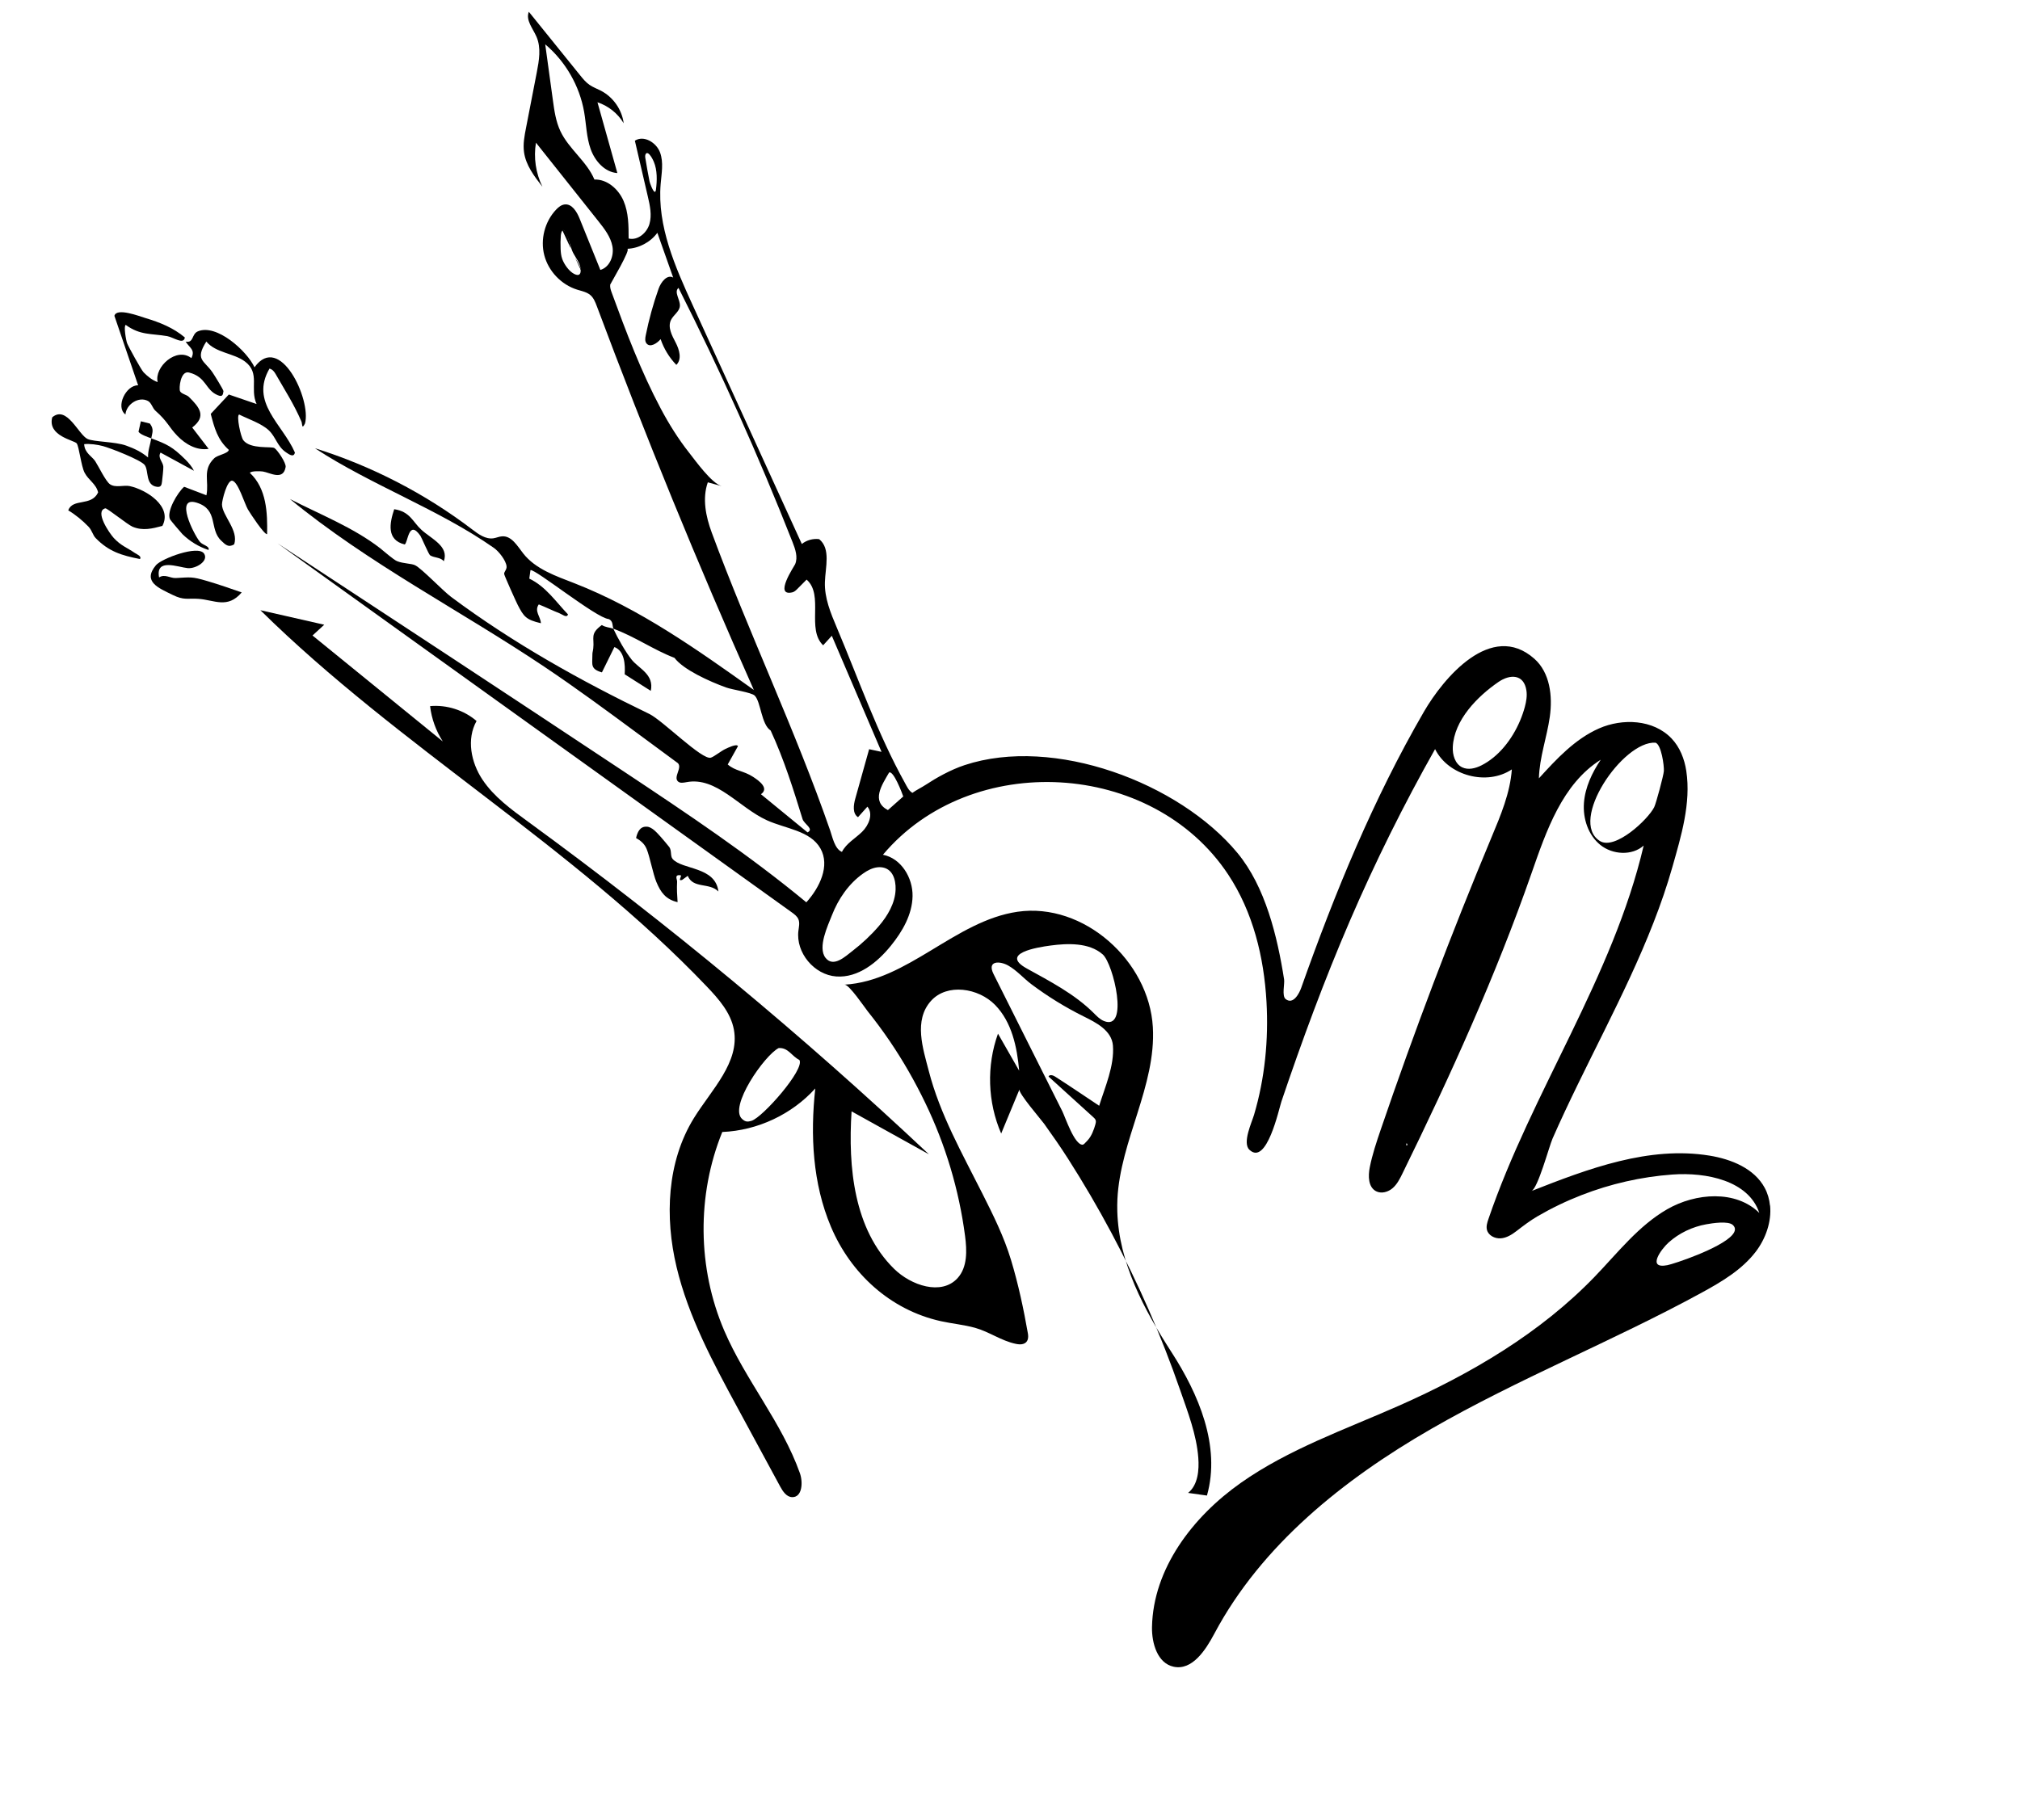
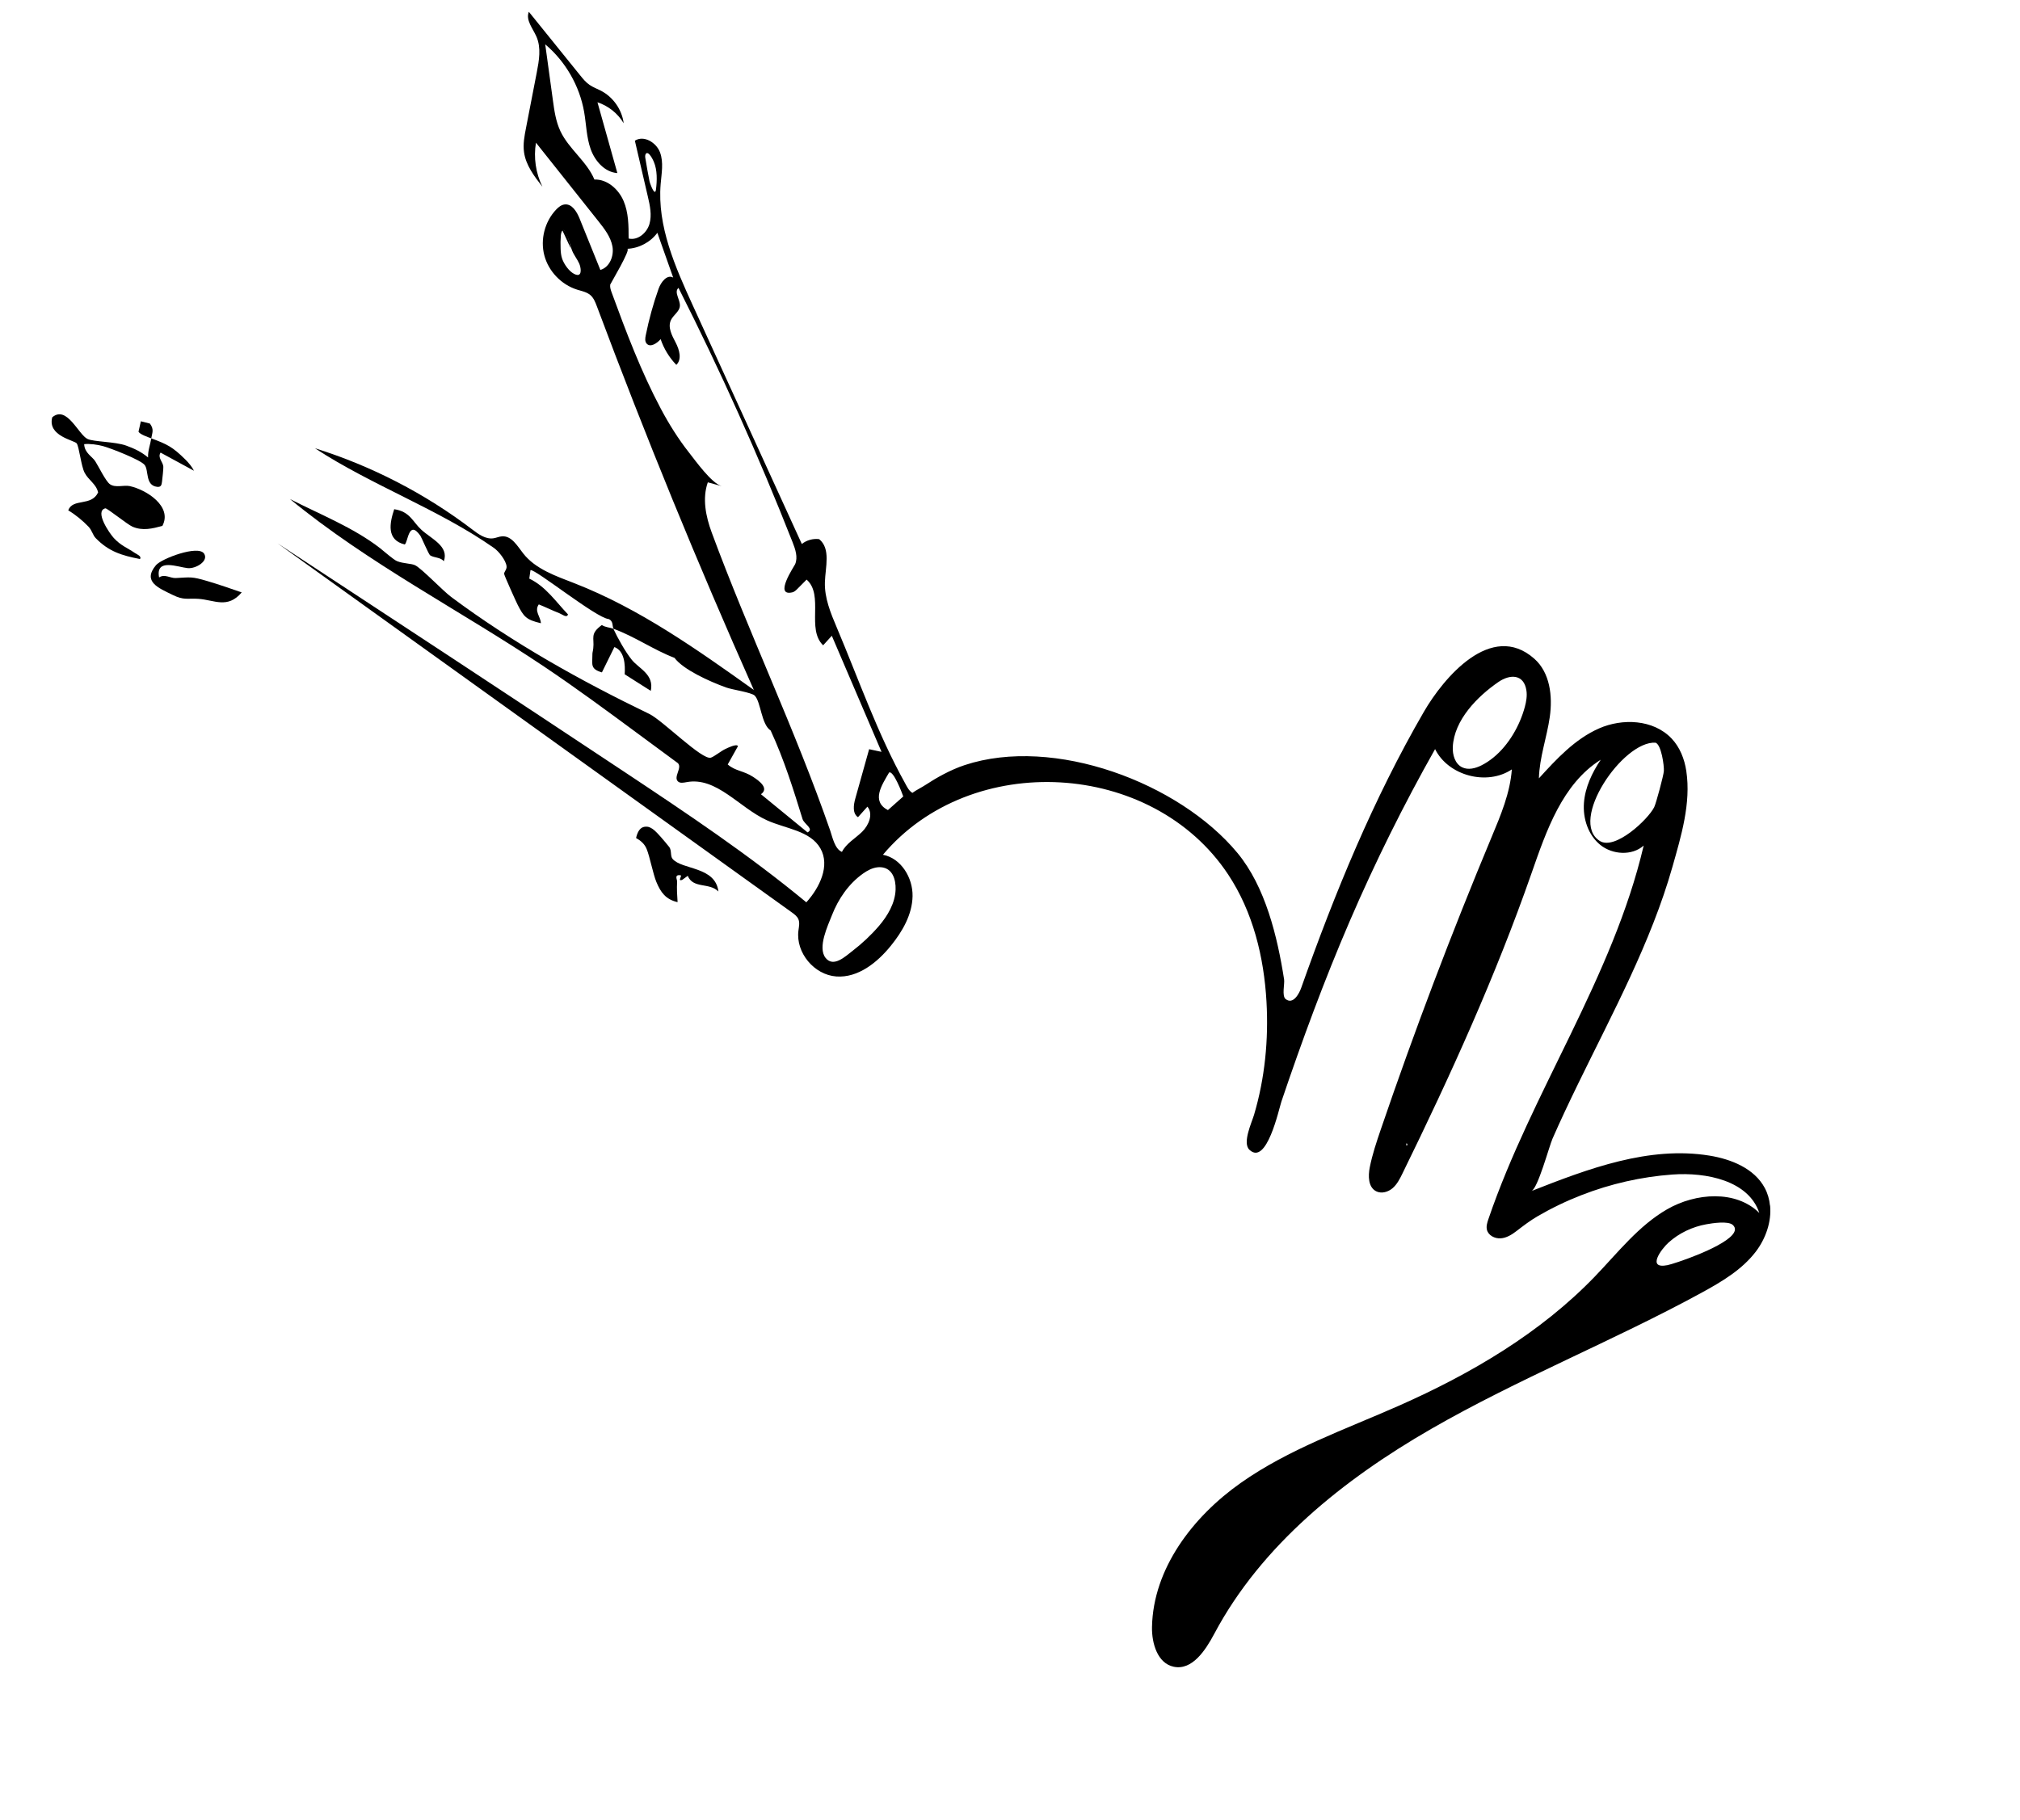
<svg xmlns="http://www.w3.org/2000/svg" width="293" height="264" viewBox="0 0 293 264" fill="none">
-   <path d="M175.068 216.98C177.108 209.758 173.803 202.189 169.956 196.225C165.985 190.065 162.272 183.225 162.064 175.746C162.048 175.155 162.053 174.567 162.08 173.98C162.488 165.457 167.713 157.538 167.22 149.015C166.669 139.415 157.196 130.89 147.598 132.28C138.519 133.599 131.665 142.329 122.502 142.857C123.168 142.819 125.425 146.181 125.875 146.741C126.995 148.14 128.062 149.582 129.068 151.062C131.001 153.909 132.714 156.911 134.208 160.008C137.146 166.085 139.105 172.627 139.98 179.307C140.26 181.438 140.343 183.856 138.885 185.446C136.553 187.993 132.157 186.509 129.689 184.087C123.856 178.36 122.996 169.356 123.52 161.24C127.26 163.315 130.997 165.389 134.735 167.468C116.392 150.2 96.96 134.07 76.586 119.206C74.149 117.429 71.647 115.613 69.98 113.11C68.313 110.607 67.65 107.219 69.124 104.603C67.294 103.026 64.801 102.229 62.385 102.446C62.594 104.264 63.233 106.036 64.231 107.575C57.93 102.45 51.628 97.325 45.329 92.201L47.031 90.637L37.77 88.532C57.884 108.359 83.048 122.697 102.529 143.134C104.254 144.944 106.004 146.936 106.452 149.387C107.32 154.127 103.194 158.105 100.655 162.21C96.732 168.553 96.408 176.581 98.136 183.827C99.864 191.072 103.45 197.728 107.003 204.288C109.058 208.08 111.108 211.873 113.163 215.664C113.547 216.375 114.08 217.184 114.894 217.21C116.351 217.258 116.508 215.091 116.022 213.727C113.41 206.374 108.132 200.234 105.053 193.059C101.158 183.985 101.052 173.379 104.767 164.233C109.872 164.02 114.85 161.686 118.256 157.916C117.515 164.68 117.872 171.706 120.528 177.982C123.399 184.766 129.128 190.043 136.448 191.676C138.104 192.044 139.807 192.191 141.443 192.647C143.486 193.218 145.249 194.535 147.337 194.969C147.692 195.043 148.063 195.087 148.408 194.982C149.13 194.764 149.204 194.078 149.094 193.451C148.473 189.899 147.7 186.285 146.657 182.831C145.615 179.377 144.065 176.296 142.498 173.175C139.592 167.394 136.343 161.678 134.718 155.376C133.89 152.163 132.482 148.039 135.051 145.2C137.374 142.631 141.915 143.318 144.338 145.799C146.761 148.28 147.527 151.902 147.83 155.34C146.806 153.548 145.783 151.756 144.758 149.967C143.078 154.622 143.247 159.91 145.221 164.455C146.105 162.321 146.99 160.188 147.876 158.051C147.658 158.552 151.031 162.451 151.453 163.041C152.638 164.694 153.795 166.354 154.893 168.07C157.135 171.577 159.239 175.17 161.199 178.843C165.118 186.181 168.462 193.826 171.181 201.679C172.28 204.849 173.558 208.125 173.812 211.494C173.942 213.226 173.791 215.425 172.332 216.595M108.998 162.616C108.446 162.78 108.126 162.773 107.68 162.378C105.593 160.665 110.919 153.057 112.955 152.053C114.349 151.978 114.806 153.211 115.952 153.784C116.79 155.117 110.617 162.128 108.998 162.616ZM159.947 138.466C161.523 139.867 163.801 149.638 160.115 148.128C159.52 147.884 159.068 147.397 158.612 146.945C155.856 144.213 152.335 142.392 148.931 140.509C144.999 138.332 150.386 137.445 152.393 137.179C154.822 136.856 157.954 136.727 159.924 138.449C159.934 138.453 159.937 138.462 159.945 138.469L159.947 138.466ZM157.036 166.078C155.842 166.124 154.504 162.056 154.089 161.227C152.997 159.049 151.905 156.871 150.814 154.69C148.58 150.235 146.349 145.78 144.116 141.322C143.117 139.328 145.042 139.403 146.239 140.083C147.506 140.801 148.46 141.935 149.61 142.799C151.994 144.587 154.544 146.156 157.216 147.48C158.963 148.344 161.264 149.495 161.431 151.703C161.651 154.626 160.29 157.689 159.435 160.427C157.303 159.007 155.188 157.569 153.032 156.187C152.728 155.99 152.216 155.856 152.092 156.193C154.253 158.157 156.415 160.117 158.579 162.082C158.723 162.214 158.876 162.354 158.93 162.541C158.988 162.726 158.939 162.924 158.89 163.115C158.682 163.877 158.322 164.841 157.772 165.431C157.37 165.864 157.189 166.073 157.032 166.08L157.036 166.078Z" fill="black" />
-   <path d="M30.245 79.79C30.458 79.216 29.401 79.112 28.988 78.604C28.084 77.484 25.283 71.909 28.543 72.934C31.73 73.936 30.307 76.746 32.073 78.429C32.674 79.002 33.109 79.494 33.961 78.978C34.666 76.964 32.223 74.787 32.198 73.189C32.192 72.61 32.947 69.577 33.706 69.747C34.554 69.936 35.471 73.076 35.956 73.908C36.26 74.432 38.36 77.637 38.743 77.49C38.807 74.398 38.677 70.874 36.246 68.609C36.43 68.29 37.841 68.367 38.124 68.407C39.135 68.558 41.091 69.802 41.432 67.754C41.528 67.171 40.229 65.261 39.798 65.002C39.35 64.732 36.336 65.209 35.296 63.875C34.919 63.39 34.252 60.287 34.688 60.139C36.001 60.802 37.944 61.431 39.011 62.453C40.027 63.428 40.224 64.783 41.5 65.635C41.881 65.888 42.622 66.451 42.775 65.654C40.974 61.511 36.227 58.397 39.091 53.477C39.528 53.594 39.784 53.919 39.991 54.287C41.31 56.599 42.608 58.579 43.724 61.158C43.863 61.478 43.748 62.428 44.24 61.438C45.183 58.007 40.59 48.176 36.917 53.285C35.813 50.908 31.402 46.921 28.692 48.078C27.77 48.471 28.131 49.804 26.931 49.561C27.466 50.452 28.375 50.742 27.758 51.96C25.622 50.267 22.339 53.257 22.871 55.437C22.075 55.155 21.415 54.612 20.834 54.025C20.485 53.671 18.627 50.291 18.433 49.788C18.288 49.406 17.904 47.248 18.243 47.141C20.336 48.667 21.94 48.369 24.257 48.768C25.164 48.926 26.639 50.068 26.814 48.961C25.149 47.556 23.183 46.772 21.117 46.15C20.278 45.898 16.89 44.58 16.596 45.825L20.038 55.903C18.259 55.853 16.721 59.056 18.196 60.131C18.311 58.66 20.119 57.457 21.461 58.174C21.984 58.454 22.113 59.208 22.547 59.591C24.358 61.193 24.445 61.914 25.753 63.263C26.905 64.448 28.549 65.402 30.262 65.122L27.88 62.023C30.017 60.389 28.921 59.083 27.382 57.568C27.088 57.278 26.317 57.145 26.122 56.767C25.921 56.376 26.17 53.736 27.409 54.044C29.965 54.687 29.757 56.586 31.587 57.337C32.226 57.6 32.338 57.362 32.414 56.755C32.435 56.578 31.037 54.336 30.807 54.003C29.596 52.254 28.236 52.224 29.93 49.55C31.271 51.199 33.899 51.221 35.537 52.455C37.788 54.152 36.19 56.33 37.216 58.617L33.191 57.237L30.567 60.048C31.108 62.105 31.544 63.791 33.19 65.266C33.088 65.817 31.588 65.988 31.069 66.49C29.311 68.193 30.359 69.799 29.942 71.858L26.709 70.624C25.78 71.423 24.098 74.225 24.672 75.36C24.735 75.484 26.297 77.339 26.472 77.507C27.574 78.559 28.777 79.302 30.231 79.788L30.245 79.79Z" fill="black" />
  <path d="M18.822 70.525C17.961 70.338 16.752 70.816 15.944 70.25C15.321 69.812 14.281 67.627 13.81 66.908C13.341 66.194 12.278 65.739 12.206 64.44C13.048 64.351 14.115 64.504 14.932 64.72C16.004 65.005 20.423 66.721 20.988 67.465C21.604 68.272 21.044 70.411 22.779 70.63C23.358 70.704 23.444 70.362 23.502 69.866C23.559 69.382 23.709 68.056 23.691 67.71C23.659 67.027 22.814 66.408 23.291 65.665L28.135 68.299C27.872 67.748 27.35 67.13 26.919 66.7C25.017 64.814 24.252 64.46 21.942 63.596C21.805 64.478 21.433 65.392 21.479 66.371C20.499 65.557 19.505 65.082 18.302 64.648C16.704 64.071 13.633 64.111 12.712 63.694C11.384 63.091 9.701 58.731 7.578 60.545C6.855 63.272 10.796 63.873 11.129 64.331C11.475 64.811 11.769 67.613 12.266 68.573C12.845 69.691 13.932 70.176 14.232 71.442C13.255 73.521 10.557 72.238 9.898 74.044C10.95 74.67 11.982 75.521 12.826 76.4C13.348 76.94 13.457 77.637 13.875 78.065C15.766 80.01 17.628 80.585 20.303 81.107C20.582 80.692 19.884 80.444 19.574 80.233C18.422 79.45 17.532 79.168 16.51 78.061C15.881 77.379 13.667 74.159 15.279 73.749C15.511 73.689 18.497 76.11 19.231 76.421C20.698 77.043 22.098 76.695 23.553 76.3C25.052 73.471 21.225 71.046 18.825 70.526L18.822 70.525Z" fill="black" />
  <path d="M21.737 61.449L20.431 61.123L20.09 62.639C20.342 63.041 21.428 63.406 21.942 63.596C22.07 62.785 22.391 62.316 21.737 61.449Z" fill="black" />
  <path d="M25.462 83.862C24.707 83.899 23.877 83.231 23.076 83.776C22.524 80.911 25.849 82.303 27.242 82.428C28.427 82.534 30.32 81.376 29.595 80.31C28.727 79.038 23.426 81.045 22.625 81.995C20.6 84.406 23.069 85.334 25.003 86.293C26.718 87.144 27.206 86.766 28.787 86.882C31.133 87.052 33.002 88.359 35.06 85.951C33.373 85.365 31.821 84.819 30.075 84.304C27.746 83.614 27.665 83.758 25.461 83.865L25.462 83.862Z" fill="black" />
  <path d="M98.681 126.977C99.042 127.009 98.189 127.925 98.952 127.654L99.758 127.07C100.542 128.975 102.881 127.997 104.205 129.341C103.769 125.693 98.946 126.213 97.565 124.621C97.204 124.202 97.448 123.444 97.099 122.919C97.001 122.773 95.983 121.571 95.88 121.463C95.373 120.922 94.606 119.936 93.787 119.938C92.816 119.893 92.457 120.743 92.261 121.581C92.948 121.976 93.493 122.429 93.799 123.181C94.252 124.286 94.724 126.793 95.201 127.946C95.837 129.475 96.559 130.487 98.283 130.888C98.213 129.91 98.157 128.912 98.214 127.929C98.235 127.57 97.76 126.894 98.679 126.972L98.681 126.977Z" fill="black" />
  <path d="M60.964 77.705C61.133 77.945 62.181 80.439 62.388 80.568C63.013 80.959 63.854 80.818 64.379 81.422C65.155 79.253 62.588 78.197 61.127 76.864C59.836 75.686 59.49 74.225 57.18 73.878C56.505 75.901 56.038 78.341 58.697 78.99C59.171 78.806 59.245 75.277 60.961 77.711L60.964 77.705Z" fill="black" />
  <path d="M87.296 90.681C85.525 91.974 86.231 92.529 86.053 94.059C85.972 94.734 85.922 94.505 85.921 95.207C85.919 96.414 85.633 97.072 87.307 97.552L89.118 93.878C90.601 94.436 90.7 96.456 90.611 97.831L94.396 100.234C94.915 97.847 92.666 96.998 91.65 95.737C90.71 94.572 89.602 92.595 88.962 91.213C88.447 91.026 87.793 91.02 87.293 90.68L87.296 90.681Z" fill="black" />
  <path d="M256.733 174.897C256.647 174.009 256.402 173.142 255.971 172.34C254.461 169.529 251.134 168.177 247.963 167.661C239.183 166.235 230.403 169.545 222.135 172.799C223.069 172.43 224.705 166.306 225.195 165.19C226.356 162.543 227.594 159.933 228.858 157.333C231.386 152.135 234.038 146.994 236.46 141.746C238.85 136.56 241.028 131.26 242.587 125.762C243.846 121.313 245.303 116.533 244.597 111.859C244.335 110.126 243.671 108.413 242.459 107.139C239.802 104.35 235.309 104.201 231.949 105.678C228.451 107.215 225.779 110.11 223.218 112.923C223.295 109.896 224.375 106.988 224.799 103.991C225.222 100.995 224.83 97.582 222.549 95.567C216.3 90.044 209.362 98.392 206.542 103.253C199.195 115.924 193.622 129.533 188.738 143.326C188.463 144.104 187.586 145.824 186.479 144.945C185.906 144.487 186.36 142.73 186.258 142.096C185.285 135.898 183.554 128.651 179.482 123.739C171.037 113.553 152.867 106.727 139.921 111.005C137.854 111.687 135.762 112.879 134.277 113.859C133.647 114.273 132.952 114.592 132.34 115.033C131.8 114.697 131.572 114.153 131.282 113.631C127.305 106.492 124.559 98.571 121.382 91.061C120.485 88.944 119.575 86.744 119.652 84.45C119.723 82.262 120.526 79.61 118.82 78.221C117.932 78.107 117.001 78.366 116.305 78.923C111.03 67.376 105.754 55.832 100.479 44.285C97.927 38.701 95.318 32.806 95.828 26.694C95.955 25.161 96.273 23.569 95.743 22.126C95.214 20.68 93.383 19.569 92.088 20.415C92.716 23.115 93.344 25.815 93.969 28.514C94.275 29.827 94.577 31.209 94.2 32.505C93.82 33.799 92.5 34.925 91.181 34.604C91.182 32.757 91.176 30.852 90.447 29.149C89.719 27.446 88.081 25.986 86.22 26.047C85.113 23.405 82.512 21.625 81.289 19.034C80.621 17.621 80.401 16.051 80.192 14.508C79.823 11.815 79.454 9.125 79.085 6.432C82.033 8.922 84.065 12.455 84.728 16.237C85.043 18.037 85.061 19.907 85.675 21.631C86.29 23.356 87.708 24.982 89.548 25.109C88.586 21.686 87.624 18.262 86.662 14.839C88.241 15.356 89.62 16.461 90.464 17.882C90.215 15.913 88.951 14.096 87.179 13.169C86.623 12.879 86.022 12.665 85.505 12.31C84.966 11.938 84.546 11.42 84.135 10.909C81.659 7.844 79.184 4.775 76.708 1.71C76.218 2.92 77.297 4.13 77.817 5.33C78.515 6.938 78.194 8.778 77.861 10.498C77.338 13.188 76.82 15.876 76.297 18.566C76.072 19.719 75.847 20.897 76.008 22.062C76.263 23.964 77.493 25.576 78.678 27.092C77.711 25.127 77.379 22.859 77.741 20.702C80.76 24.501 83.78 28.298 86.799 32.097C87.674 33.197 88.578 34.362 88.832 35.742C89.086 37.122 88.439 38.77 87.082 39.163C86.078 36.68 85.077 34.199 84.073 31.717C83.671 30.719 82.962 29.53 81.887 29.664C81.406 29.726 81.005 30.052 80.672 30.404C79.02 32.138 78.348 34.738 78.953 37.045C79.558 39.357 81.419 41.303 83.716 42.024C84.382 42.235 85.111 42.362 85.64 42.819C86.113 43.23 86.35 43.841 86.571 44.426C93.59 63.207 101.189 81.776 109.344 100.1C101.119 94.239 92.789 88.319 83.368 84.637C80.643 83.572 77.681 82.585 75.887 80.288C75.044 79.21 74.212 77.727 72.84 77.811C72.405 77.836 72 78.034 71.567 78.098C70.441 78.262 69.41 77.511 68.509 76.824C61.667 71.612 53.899 67.598 45.669 65.029C53.933 70.43 63.623 73.882 71.63 79.485C72.349 79.987 73.374 81.285 73.476 82.146C73.537 82.66 73.078 82.957 73.133 83.293C73.18 83.573 74.865 87.318 75.08 87.73C75.976 89.471 76.297 89.913 78.458 90.42C78.418 89.469 77.459 88.657 78.151 87.689C79.159 88.088 80.14 88.583 81.151 88.976C81.539 89.127 82.225 89.715 82.386 89.137C80.608 87.286 79.184 85.103 76.773 83.947L76.945 82.716C77.572 82.475 86.501 89.671 88.272 89.809C88.981 90.084 88.796 90.829 88.978 91.22C92.096 92.363 94.85 94.31 97.833 95.444C99.124 97.165 102.894 98.862 105.317 99.741C106.227 100.072 109.01 100.454 109.473 100.924C110.374 101.843 110.412 105.089 111.786 105.99C113.741 110.218 115.101 114.596 116.411 118.838C116.63 119.549 118.132 120.271 117.133 120.765L110.376 115.229C111.577 114.375 110.18 113.327 109.237 112.711C107.861 111.812 106.64 111.869 105.557 110.91L107.04 108.256C106.882 107.843 105.484 108.537 105.248 108.648C104.581 108.957 103.609 109.767 103.112 109.925C101.851 110.325 96.108 104.51 94.18 103.579C84.233 98.779 74.422 93.302 65.431 86.6C64.217 85.693 61.206 82.514 60.223 82.014C59.673 81.734 58.506 81.787 57.582 81.41C57.048 81.189 55.688 79.963 55.116 79.52C51.256 76.531 46.385 74.621 42.056 72.401C53.438 81.76 66.721 88.532 78.971 96.743C83.573 99.828 88.032 103.122 92.488 106.411C94.436 107.848 96.38 109.284 98.328 110.721C98.989 111.391 97.654 112.707 98.328 113.364C98.641 113.67 99.153 113.554 99.585 113.476C103.926 112.657 107.219 117.18 111.236 119.006C113.964 120.246 117.531 120.504 119.003 123.094C120.426 125.604 118.897 128.769 116.958 130.912C108.654 124.036 99.661 118.028 90.674 112.057C73.912 100.923 57.089 89.878 40.27 78.832C65.125 96.672 89.981 114.518 114.835 132.358C115.224 132.637 115.633 132.938 115.812 133.379C116.023 133.894 115.879 134.475 115.81 135.029C115.409 138.206 118.085 141.439 121.309 141.669C124.46 141.893 127.245 139.652 129.219 137.213C130.904 135.136 132.32 132.68 132.367 130.013C132.414 127.349 130.71 124.519 128.069 124.011C140.852 108.809 167.157 110.258 178.152 126.886C181.742 132.312 183.338 138.844 183.703 145.324C184.017 150.848 183.471 156.439 181.898 161.745C181.572 162.847 180.177 165.799 181.218 166.803C183.732 169.222 185.51 160.878 185.867 159.819C188.855 150.978 192.087 142.208 195.782 133.633C199.456 125.105 203.589 116.774 208.158 108.682C210.075 112.555 215.69 114.04 219.292 111.626C219.042 115.05 217.679 118.283 216.353 121.455C210.53 135.406 205.169 149.545 200.289 163.846C199.67 165.662 199.056 167.484 198.683 169.365C198.434 170.626 198.454 172.233 199.601 172.829C200.367 173.224 201.347 172.946 201.997 172.384C202.647 171.823 203.045 171.03 203.421 170.262C210.379 156.057 216.935 141.628 222.144 126.703C224.305 120.511 226.611 113.738 232.187 110.222C230.926 112.109 229.92 114.227 229.751 116.485C229.581 118.743 230.353 121.148 232.122 122.58C233.892 124.011 236.715 124.188 238.415 122.679C233.927 141.842 222.212 158.346 215.892 176.873C215.72 177.379 215.549 177.919 215.681 178.433C215.888 179.25 216.827 179.72 217.674 179.662C218.52 179.605 219.282 179.133 219.952 178.617C220.929 177.865 221.916 177.106 222.988 176.48C225.041 175.282 227.19 174.249 229.409 173.386C233.609 171.752 238.055 170.736 242.558 170.407C247.521 170.044 253.634 171.29 255.189 175.978C251.785 172.623 245.965 173.057 241.818 175.446C237.671 177.835 234.676 181.729 231.364 185.171C223.449 193.401 213.373 199.315 202.898 203.95C195.096 207.4 186.916 210.245 179.955 215.156C172.995 220.068 167.26 227.59 167.097 236.058C167.052 238.425 167.896 241.311 170.232 241.814C172.918 242.39 174.86 239.431 176.139 237.02C182.976 224.161 194.888 214.637 207.563 207.329C220.242 200.022 233.927 194.581 246.775 187.574C249.689 185.984 252.637 184.247 254.653 181.625C256.111 179.726 256.979 177.243 256.752 174.912L256.733 174.897ZM94.979 27.832C94.712 27.817 94.265 26.552 94.217 26.327C93.988 25.18 93.785 24.038 93.597 22.883C93.513 22.371 93.778 21.927 94.216 22.427C94.475 22.72 94.682 23.114 94.837 23.474C95.354 24.681 95.311 26.209 95.149 27.485C95.117 27.739 95.055 27.838 94.979 27.832ZM83.756 39.892C83.627 39.886 83.472 39.837 83.278 39.74C82.525 39.35 81.817 38.332 81.544 37.554C81.384 37.095 81.338 36.607 81.317 36.122C81.288 35.448 81.297 34.772 81.353 34.101C81.378 33.821 81.577 33.044 81.917 33.565C82.457 34.399 82.617 35.445 82.985 36.358C83.252 37.019 83.729 37.595 84.019 38.247C84.243 38.756 84.447 39.925 83.756 39.892ZM128.964 112.08C129.598 111.768 130.845 115.038 131.017 115.555L128.79 117.533C126.32 116.236 127.913 113.889 128.964 112.08ZM122.079 123.576C121.072 123.141 120.733 121.405 120.419 120.497C115.342 105.853 108.602 91.797 103.235 77.26C102.375 74.928 101.844 72.325 102.667 69.979C103.334 70.161 104.006 70.341 104.673 70.523C103.22 70.131 100.863 66.827 99.969 65.693C98.39 63.693 97.037 61.529 95.846 59.286C93.001 53.941 90.815 48.153 88.737 42.478C88.596 42.094 88.455 41.695 88.511 41.291C88.523 41.204 91.592 36.07 90.98 36.098C92.689 36.024 94.345 35.143 95.35 33.775C96.114 35.938 96.878 38.102 97.645 40.268C96.751 39.773 95.867 40.932 95.528 41.891C94.745 44.102 94.122 46.366 93.662 48.663C93.581 49.063 93.522 49.525 93.787 49.839C94.311 50.462 95.299 49.822 95.823 49.203C96.294 50.594 97.078 51.878 98.102 52.938C98.941 52.131 98.545 50.731 98.004 49.7C97.463 48.668 96.817 47.466 97.328 46.421C97.682 45.695 98.544 45.214 98.616 44.412C98.698 43.484 97.705 42.379 98.417 41.769C104.504 53.802 110.026 66.116 114.959 78.654C115.363 79.682 115.765 80.843 115.333 81.859C115.2 82.166 112.197 86.577 114.925 85.94C115.221 85.87 115.454 85.646 115.668 85.43C116.11 84.984 116.557 84.536 116.999 84.09C119.552 86.34 116.939 91.271 119.396 93.622C119.814 93.162 120.233 92.699 120.654 92.24C123.059 97.854 125.461 103.467 127.865 109.081L126.067 108.697C125.399 111.083 124.731 113.469 124.062 115.855C123.798 116.797 123.63 118.019 124.452 118.561C124.907 118.05 125.365 117.54 125.819 117.032C126.704 118.092 126.023 119.733 125.034 120.695C124.044 121.657 122.744 122.368 122.123 123.595C122.11 123.59 122.101 123.586 122.088 123.581L122.079 123.576ZM127.768 125.819C129.473 125.944 129.95 127.605 129.906 129.051C129.844 131.017 128.753 132.868 127.5 134.331C126.347 135.677 125.039 136.897 123.634 137.978C122.636 138.743 120.889 140.429 119.742 138.963C118.561 137.454 120.09 134.273 120.684 132.754C121.605 130.406 123.101 128.215 125.188 126.738C125.812 126.296 126.508 125.921 127.271 125.832C127.446 125.81 127.612 125.807 127.772 125.82L127.768 125.819ZM216.6 109.918C216.065 110.354 215.496 110.731 214.889 111.039C214.018 111.48 212.954 111.752 212.08 111.322C211.048 110.813 210.671 109.517 210.727 108.374C210.912 104.461 214.296 101.043 217.349 98.943C219.037 97.782 221.049 97.786 221.407 100.185C221.525 100.975 221.384 101.78 221.178 102.554C220.459 105.238 218.86 108.081 216.605 109.916L216.6 109.918ZM203.948 166.158L204.03 165.832C204.076 165.934 204.126 166.034 204.183 166.128L203.947 166.161L203.948 166.158ZM239.951 117.089C239.037 118.92 234.252 123.392 232.058 122.013C227.47 119.136 235.381 107.454 240.132 107.751C240.972 108.029 241.39 111.064 241.343 111.861C241.309 112.482 240.209 116.564 239.949 117.085L239.951 117.089ZM251.249 179.192C249.523 181.139 242.802 183.373 241.852 183.556C238.801 184.152 240.973 181.217 242.022 180.273C243.546 178.901 245.481 177.983 247.507 177.621C248.337 177.471 250.672 177.097 251.348 177.725C251.818 178.161 251.714 178.666 251.249 179.192Z" fill="black" />
  <path d="M81.562 33.398L82.802 36.064C82.607 35.218 82.209 33.137 81.562 33.398Z" fill="black" />
-   <path d="M83.408 37.368L84.368 39.434C84.201 38.682 83.788 38.018 83.408 37.368Z" fill="black" />
  <path d="M95.162 25.569C95.165 25.864 95.159 26.155 95.153 26.442C95.162 26.156 95.166 25.861 95.162 25.569Z" fill="black" />
-   <path d="M95.129 27.283C95.122 27.555 95.118 27.814 95.128 28.059C95.122 27.815 95.122 27.555 95.129 27.283Z" fill="black" />
  <path d="M94.885 23.459C94.968 23.717 95.029 23.989 95.073 24.268C95.031 23.986 94.969 23.714 94.885 23.459Z" fill="black" />
  <path d="M94.885 23.458C94.803 23.199 94.692 22.955 94.553 22.731C94.692 22.955 94.8 23.198 94.885 23.458Z" fill="black" />
  <path d="M94.551 22.735C94.341 22.399 94.067 22.107 93.698 21.878C93.684 21.884 93.673 21.901 93.667 21.932C93.676 21.902 93.687 21.885 93.698 21.878C94.064 22.106 94.341 22.399 94.551 22.735Z" fill="black" />
</svg>